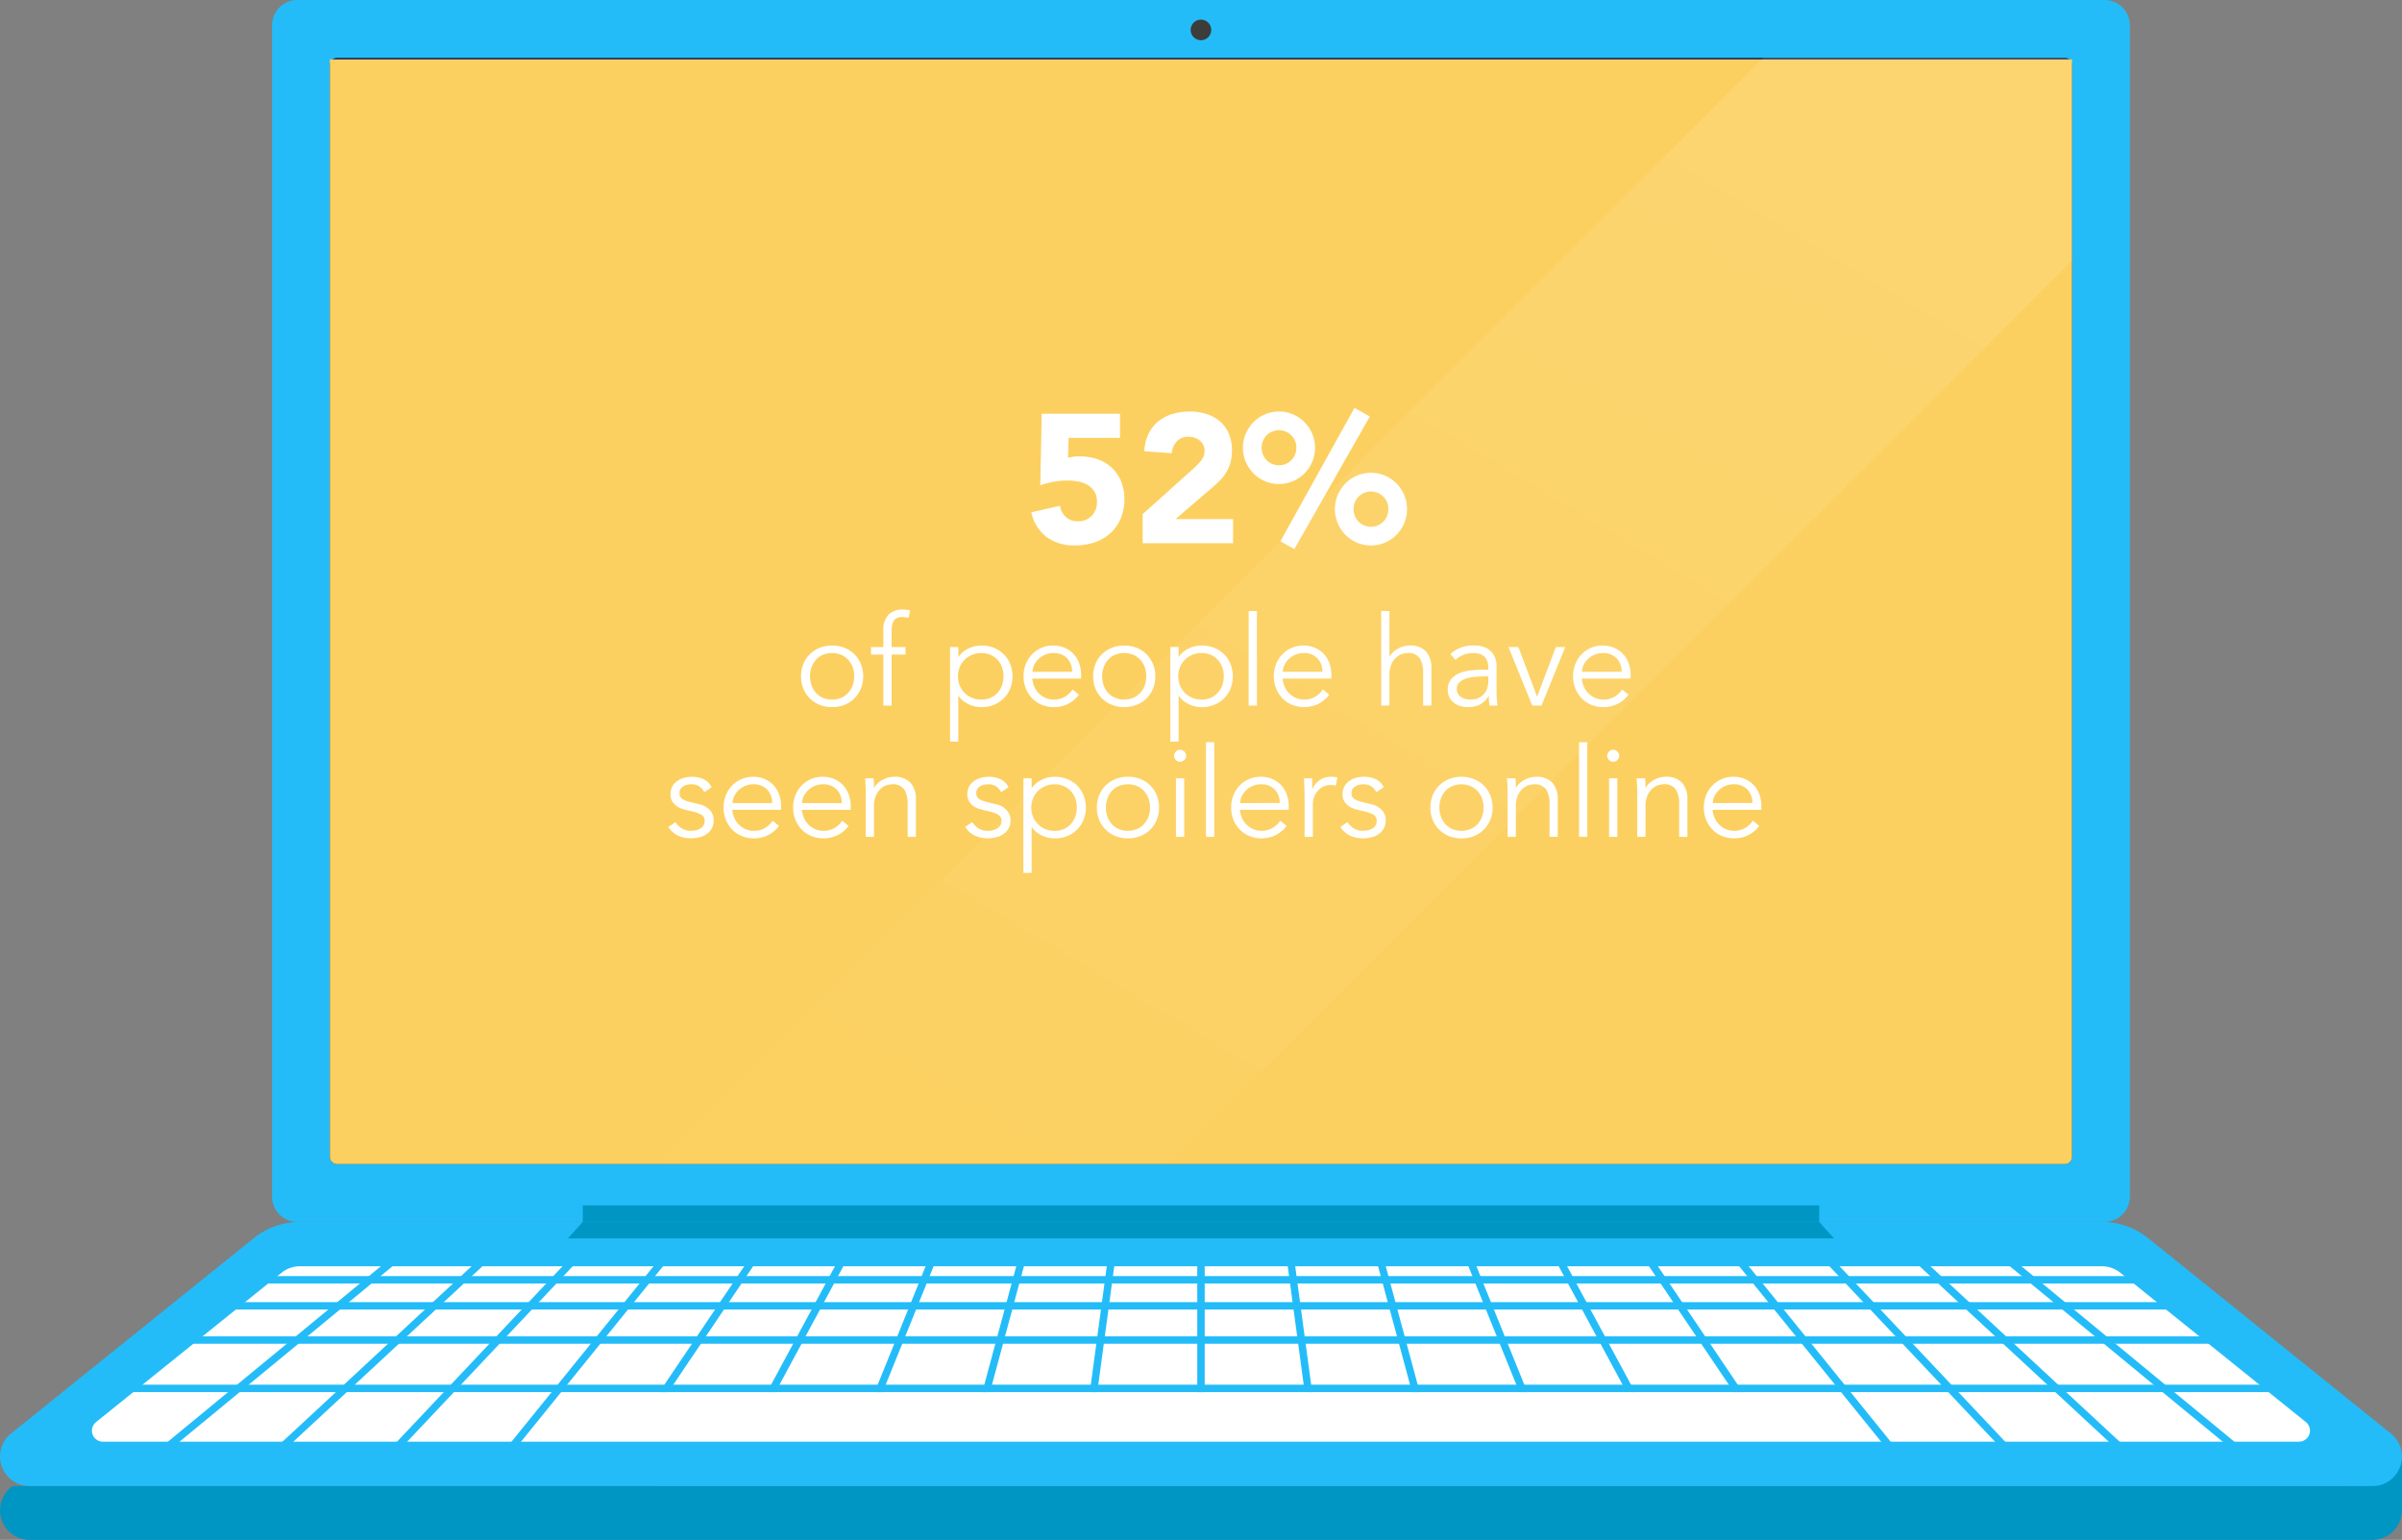
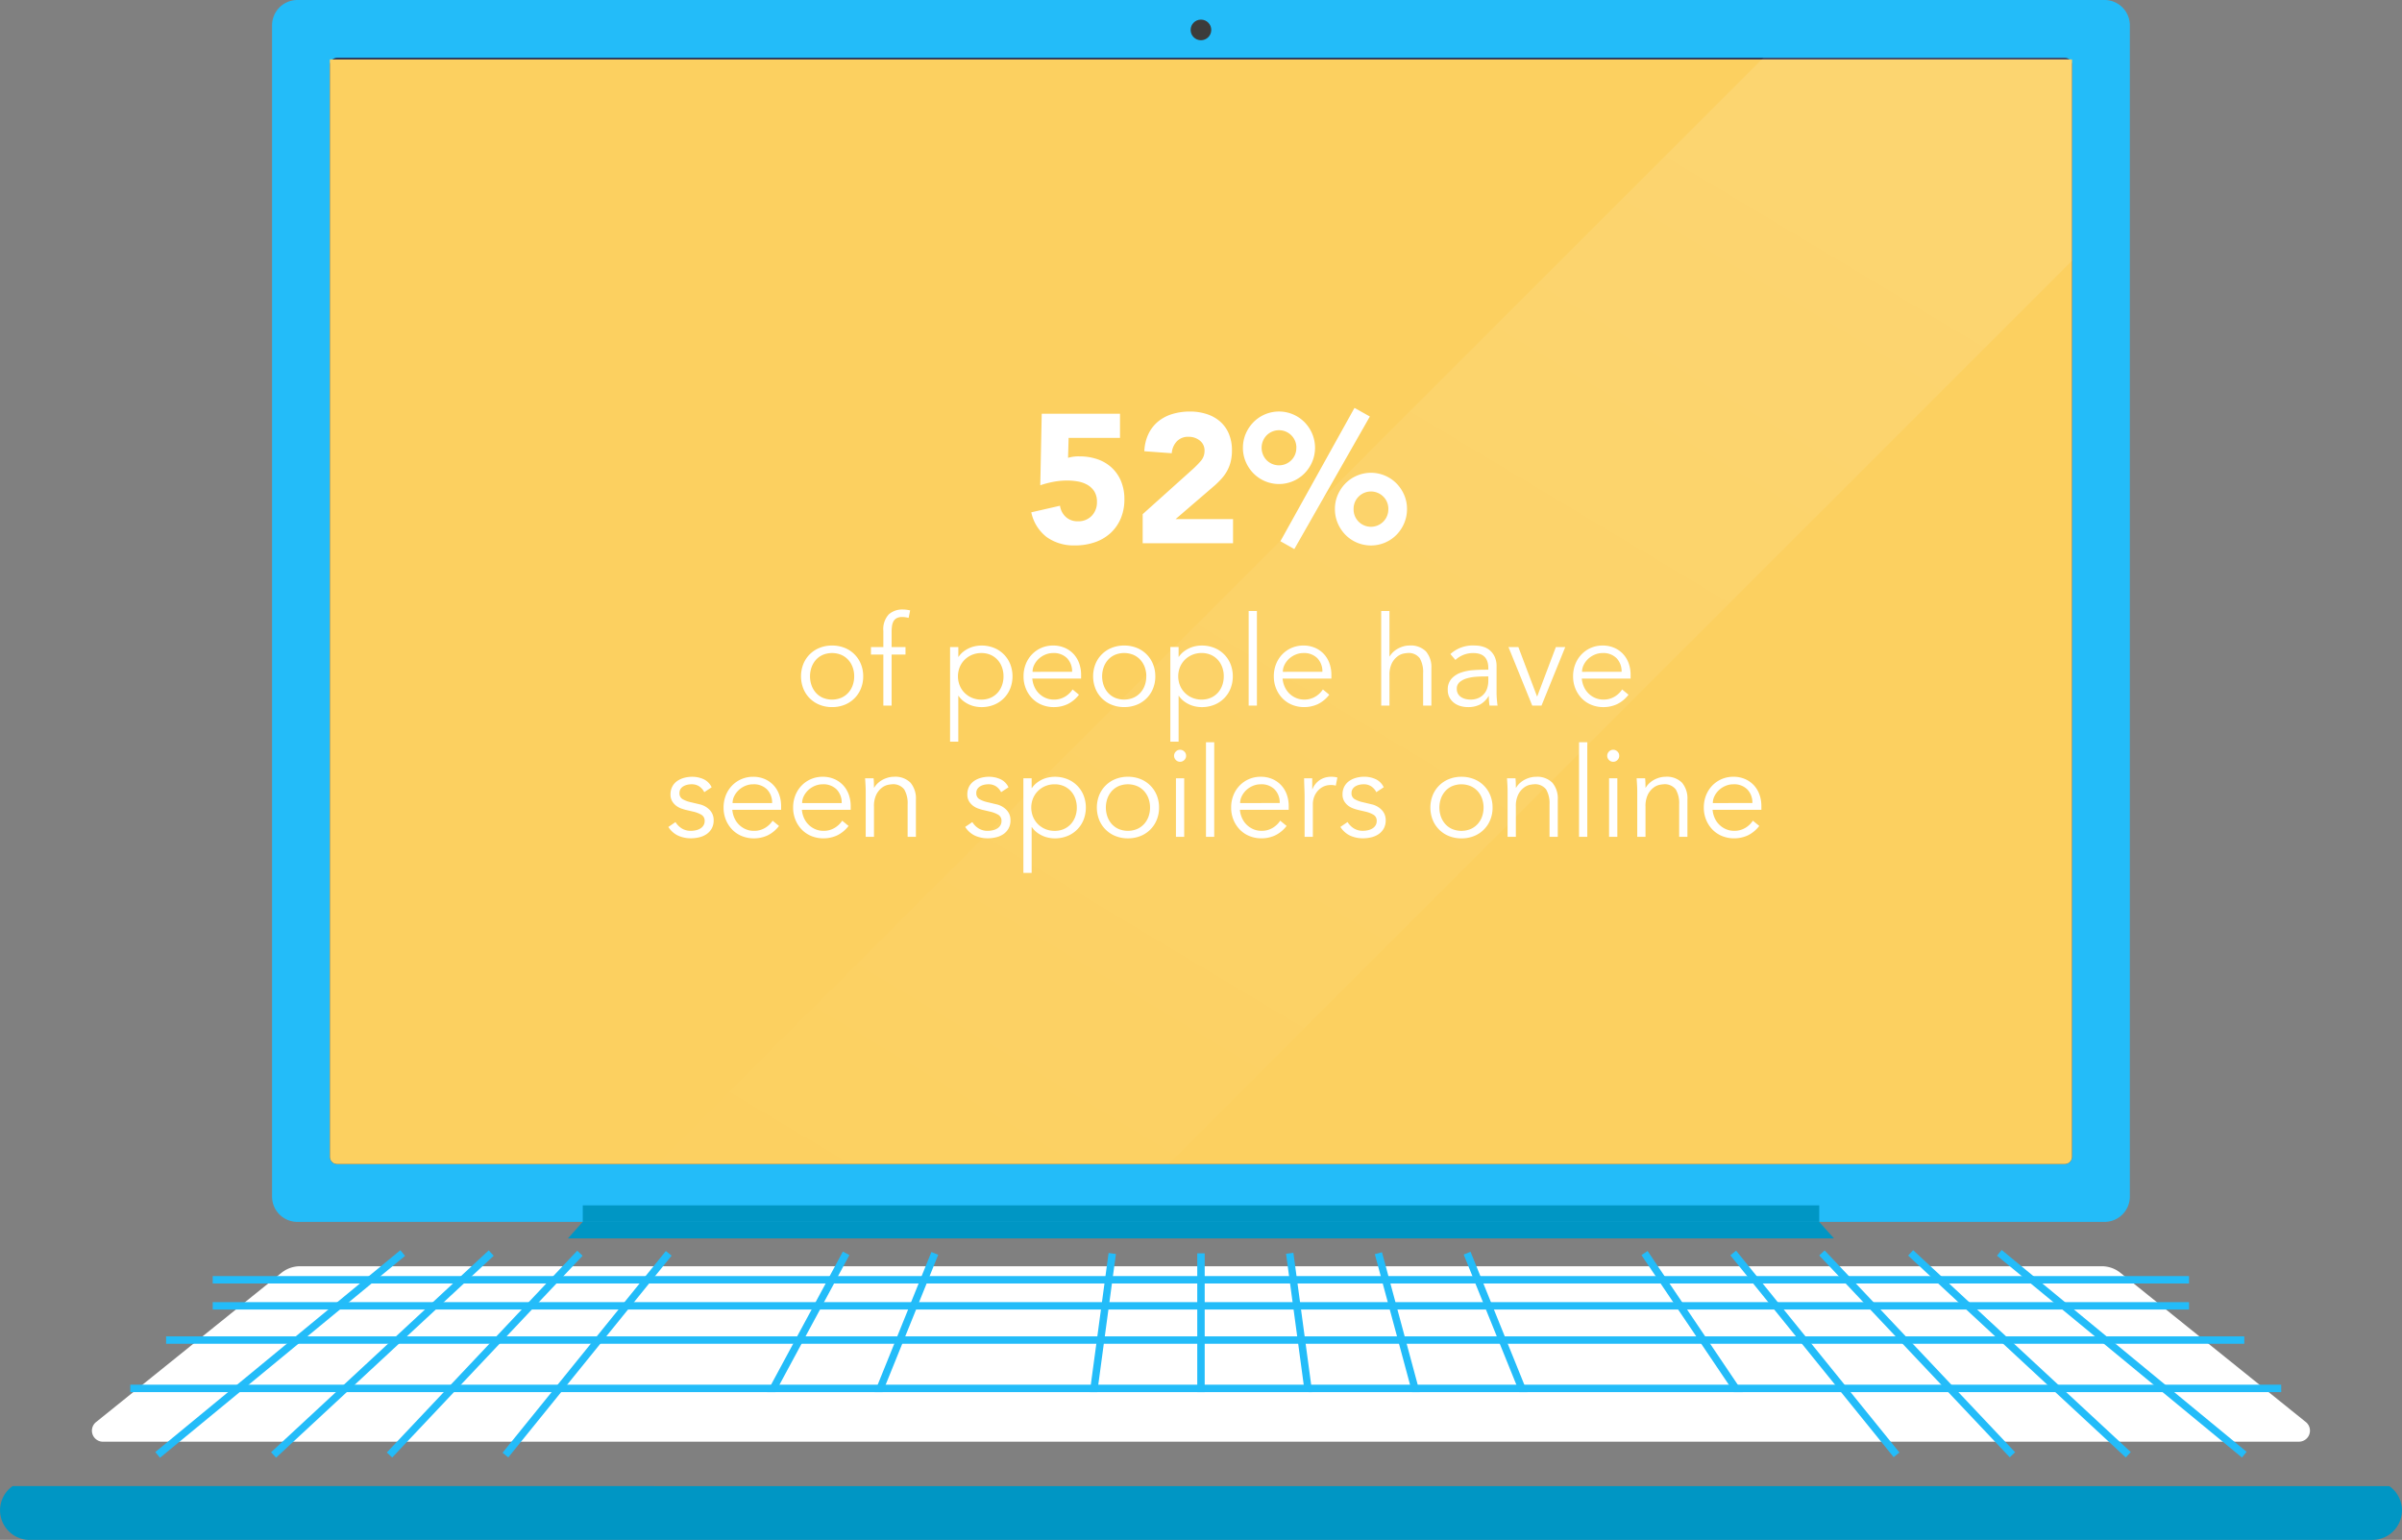
<svg xmlns="http://www.w3.org/2000/svg" width="499.031" height="319.958" viewBox="0 0 499.031 319.958">
  <rect x="0" y="0" width="499.031" height="319.958" fill="#808080" stroke="none" />
  <defs>
    <linearGradient id="a" x1=".092" y1="1.117" x2=".868" y2=".118" gradientUnits="objectBoundingBox">
      <stop offset="0" stop-color="#fff" stop-opacity="0" />
      <stop offset="1" stop-color="#fff" stop-opacity=".102" />
    </linearGradient>
  </defs>
  <g transform="translate(-177 -1465)">
-     <path data-name="Path 1788" d="M664.657 1767.396h11.374v11.2h-11.374z" fill="#0096c4" />
    <path data-name="Path 1764" d="M238.785 1465h375.442a5.264 5.264 0 0 1 5.264 5.264v243.355a5.264 5.264 0 0 1-5.264 5.264H238.785a5.264 5.264 0 0 1-5.264-5.264v-243.355a5.264 5.264 0 0 1 5.264-5.264z" fill="#23bcf9" />
-     <path data-name="Path 995" d="M623.31 1722.283a15.387 15.387 0 0 0-9.648-3.4h-374.32a15.37 15.37 0 0 0-9.635 3.4l-50.088 40.316a6.153 6.153 0 0 0 3.546 11.182h486.71a6.144 6.144 0 0 0 3.54-11.166z" fill="#23bcf9" />
    <path data-name="Path 996" d="M673.415 1773.792a6.144 6.144 0 0 1-3.54 11.166h-486.71a6.153 6.153 0 0 1-3.546-11.182z" fill="#0096c4" />
    <path data-name="Path 1765" d="M247.044 1477.008h358.924a1.515 1.515 0 0 1 1.515 1.515v226.836a1.515 1.515 0 0 1-1.515 1.515H247.044a1.515 1.515 0 0 1-1.515-1.515v-226.836a1.515 1.515 0 0 1 1.515-1.515z" fill="#212b53" />
    <path data-name="Path 1766" d="M245.529 1477.344h361.954v228.015a1.515 1.515 0 0 1-1.515 1.515H247.044a1.515 1.515 0 0 1-1.515-1.515z" fill="#fcd060" />
    <circle data-name="Ellipse 109" cx="2.144" cy="2.144" r="2.144" transform="translate(424.362 1469.074)" fill="#3c3c3b" />
    <path data-name="Path 1785" d="M298.073 1715.451h256.884v3.431H298.073z" fill="#0096c4" />
    <path data-name="Path 997" d="M554.948 1718.882H298.063l-3.073 3.431h263.031z" fill="#0096c4" />
    <g data-name="Group 214">
      <path data-name="Path 998" d="M198.392 1764.556a2.292 2.292 0 0 1-1.438-4.078l38.531-31.022a6.164 6.164 0 0 1 3.854-1.358h374.32a6.18 6.18 0 0 1 3.865 1.362l38.533 31.013a2.292 2.292 0 0 1-1.437 4.077z" fill="#fff" />
    </g>
    <g data-name="Group 215" fill="#23bcf9">
      <path data-name="Path 999" d="M221.191 1731.68h410.594v-1.537H221.191" />
      <path data-name="Path 1000" d="M221.191 1737.091h410.594v-1.535H221.191" />
      <path data-name="Path 1001" d="M211.506 1744.203h431.76v-1.537h-431.76" />
      <path data-name="Path 1002" d="M204.072 1754.245h446.867v-1.537H204.072" />
    </g>
    <g data-name="Group 216" fill="#23bcf9">
-       <path data-name="Path 1003" d="M382.675 1754.245l7.715-28.609-1.484-.4-7.821 29.009z" />
      <path data-name="Path 1004" d="M404.969 1754.245l3.869-28.695-1.523-.205-3.9 28.9z" />
      <path data-name="Path 1005" d="M360.385 1754.245l11.541-28.532-1.425-.576-11.774 29.108z" />
      <path data-name="Path 1006" d="M338.114 1754.245l15.352-28.466-1.353-.729-15.746 29.2z" />
-       <path data-name="Path 1007" d="M315.844 1754.245l19.154-28.413-1.274-.859-19.733 29.272z" />
      <path data-name="Path 1008" d="M427.285 1754.245v-28.836h-1.537v.05h-.01v28.787z" />
-       <path data-name="Path 1009" d="M516.679 1754.245L500.907 1725l-1.353.729 15.379 28.515z" />
      <path data-name="Path 1010" d="M494.308 1754.245l-11.793-29.157-1.425.576 11.56 28.581z" />
      <path data-name="Rectangle 106" d="M209.266 1766.705l50.91-41.941.977 1.187-50.91 41.94z" />
      <path data-name="Path 1011" d="M449.609 1754.245l-3.9-28.95-1.523.205 3.875 28.744z" />
      <path data-name="Path 1012" d="M471.951 1754.245l-7.836-29.059-1.484.4 7.728 28.659z" />
      <path data-name="Path 1013" d="M539.063 1754.245l-19.766-29.32-1.274.859 19.187 28.461z" />
      <path data-name="Path 1014" d="M536.491 1725.826l22.99 28.419 8.34 10.31 2.6 3.21 1.195-.967-33.931-41.942z" />
      <path data-name="Rectangle 107" d="M554.958 1725.86l1.118-1.055 39.581 41.94-1.118 1.055z" />
      <path data-name="Rectangle 108" d="M573.424 1725.885l1.045-1.127 45.215 41.946-1.045 1.127z" />
      <path data-name="Rectangle 109" d="M591.887 1725.903l.978-1.186 50.888 41.94-.978 1.186z" />
      <path data-name="Rectangle 110" d="M233.316 1766.746l45.215-41.946 1.045 1.127-45.215 41.946z" />
      <path data-name="Rectangle 111" d="M281.408 1766.848l33.93-41.914 1.195.966-33.93 41.915z" />
      <path data-name="Rectangle 112" d="M257.363 1766.792l39.56-41.924 1.117 1.054-39.56 41.924z" />
    </g>
    <path data-name="Path 1771" d="M409.688 1555.985H399.01l-.114 4.142a7.534 7.534 0 0 1 2.394-.3 11.16 11.16 0 0 1 3.762.608 8.314 8.314 0 0 1 2.945 1.767 7.99 7.99 0 0 1 1.919 2.812 9.607 9.607 0 0 1 .684 3.7 10.078 10.078 0 0 1-.779 4.066 8.691 8.691 0 0 1-2.147 3.021 9.283 9.283 0 0 1-3.249 1.881 12.5 12.5 0 0 1-4.085.646 9.7 9.7 0 0 1-5.852-1.71 8.753 8.753 0 0 1-3.23-5.168l5.966-1.368a3.851 3.851 0 0 0 1.216 2.337 3.546 3.546 0 0 0 2.47.893 3.821 3.821 0 0 0 2.907-1.139 4.025 4.025 0 0 0 1.083-2.888 3.965 3.965 0 0 0-.551-2.185 4.152 4.152 0 0 0-1.444-1.368 6.024 6.024 0 0 0-1.995-.7 12.949 12.949 0 0 0-2.2-.19 15.4 15.4 0 0 0-2.831.266 19.535 19.535 0 0 0-2.755.722l.3-14.858h16.264zm4.712 15.846l10.45-9.386a19.648 19.648 0 0 0 1.6-1.634 3.131 3.131 0 0 0 .8-2.128 2.583 2.583 0 0 0-.988-2.147 3.634 3.634 0 0 0-2.318-.779 3.184 3.184 0 0 0-2.489.988 3.984 3.984 0 0 0-1.013 2.428l-5.7-.418a9.273 9.273 0 0 1 .874-3.629 7.626 7.626 0 0 1 2.014-2.565 8.48 8.48 0 0 1 2.945-1.539 12.578 12.578 0 0 1 3.667-.513 11.113 11.113 0 0 1 3.42.513 7.966 7.966 0 0 1 2.774 1.52 6.911 6.911 0 0 1 1.843 2.531 8.752 8.752 0 0 1 .665 3.534 9.483 9.483 0 0 1-.266 2.337 7.913 7.913 0 0 1-.741 1.9 8.676 8.676 0 0 1-1.121 1.577 18.4 18.4 0 0 1-1.406 1.406l-8.17 7.03h11.932v5.016H414.4zm39.938-1.064a7.319 7.319 0 0 1 .589-2.926 7.767 7.767 0 0 1 1.6-2.394 7.455 7.455 0 0 1 10.6 0 7.767 7.767 0 0 1 1.6 2.394 7.319 7.319 0 0 1 .589 2.926 7.456 7.456 0 0 1-.589 2.945 7.707 7.707 0 0 1-1.6 2.413 7.455 7.455 0 0 1-10.6 0 7.707 7.707 0 0 1-1.6-2.413 7.456 7.456 0 0 1-.589-2.945zm11.1 0a3.551 3.551 0 0 0-1.045-2.584 3.624 3.624 0 0 0-5.13 0 3.551 3.551 0 0 0-1.045 2.584 3.6 3.6 0 0 0 1.039 2.622 3.624 3.624 0 0 0 5.13 0 3.6 3.6 0 0 0 1.047-2.622zm-30.21-12.73a7.32 7.32 0 0 1 .589-2.926 7.767 7.767 0 0 1 1.6-2.394 7.455 7.455 0 0 1 10.6 0 7.767 7.767 0 0 1 1.6 2.394 7.562 7.562 0 0 1 0 5.852 7.767 7.767 0 0 1-1.6 2.394 7.455 7.455 0 0 1-10.6 0 7.767 7.767 0 0 1-1.6-2.394 7.32 7.32 0 0 1-.593-2.926zm11.1 0a3.551 3.551 0 0 0-1.045-2.584 3.624 3.624 0 0 0-5.13 0 3.717 3.717 0 0 0 0 5.168 3.624 3.624 0 0 0 5.13 0 3.551 3.551 0 0 0 1.037-2.584zm12.076-8.284l3.192 1.786-15.694 27.55-2.888-1.634z" fill="#fff" />
    <path data-name="Path 1772" d="M354.465 1605.525a5.458 5.458 0 0 0-.325-1.9 4.563 4.563 0 0 0-.923-1.534 4.335 4.335 0 0 0-1.443-1.027 5.032 5.032 0 0 0-3.822 0 4.2 4.2 0 0 0-1.43 1.027 4.679 4.679 0 0 0-.91 1.534 5.7 5.7 0 0 0 0 3.8 4.679 4.679 0 0 0 .91 1.534 4.2 4.2 0 0 0 1.43 1.027 5.032 5.032 0 0 0 3.822 0 4.335 4.335 0 0 0 1.443-1.027 4.563 4.563 0 0 0 .923-1.534 5.458 5.458 0 0 0 .325-1.9zm1.872 0a6.637 6.637 0 0 1-.481 2.548 6.031 6.031 0 0 1-3.38 3.367 6.876 6.876 0 0 1-2.613.481 6.8 6.8 0 0 1-2.587-.481 6.031 6.031 0 0 1-3.38-3.367 6.989 6.989 0 0 1 0-5.1 6.031 6.031 0 0 1 3.38-3.364 6.8 6.8 0 0 1 2.587-.481 6.876 6.876 0 0 1 2.613.481 6.031 6.031 0 0 1 3.38 3.367 6.637 6.637 0 0 1 .481 2.549zm8.788-4.524h-2.886v10.608h-1.716v-10.608h-2.574v-1.56h2.574v-3.332a4.507 4.507 0 0 1 1.118-3.445 4.21 4.21 0 0 1 2.964-1.023 5.419 5.419 0 0 1 .741.052q.377.052.741.13l-.312 1.56q-.312-.078-.65-.13a4.439 4.439 0 0 0-.676-.052 2.44 2.44 0 0 0-1.144.234 1.609 1.609 0 0 0-.676.663 2.889 2.889 0 0 0-.312 1 9.056 9.056 0 0 0-.078 1.222v3.12h2.886zm20.36 4.524a5.458 5.458 0 0 0-.325-1.9 4.563 4.563 0 0 0-.923-1.534 4.335 4.335 0 0 0-1.443-1.027 4.643 4.643 0 0 0-1.909-.375 4.921 4.921 0 0 0-1.95.377 4.816 4.816 0 0 0-1.534 1.027 4.644 4.644 0 0 0-1.016 1.534 5.13 5.13 0 0 0 0 3.8 4.644 4.644 0 0 0 1.014 1.534 4.816 4.816 0 0 0 1.534 1.027 4.921 4.921 0 0 0 1.95.377 4.643 4.643 0 0 0 1.911-.377 4.335 4.335 0 0 0 1.443-1.027 4.563 4.563 0 0 0 .923-1.534 5.458 5.458 0 0 0 .325-1.902zm-11.1-6.084h1.716v2.028h.052a4.465 4.465 0 0 1 .988-1.066 6.134 6.134 0 0 1 1.2-.728 5.721 5.721 0 0 1 1.287-.416 6.56 6.56 0 0 1 1.261-.13 6.876 6.876 0 0 1 2.605.48 6.031 6.031 0 0 1 3.38 3.367 6.989 6.989 0 0 1 0 5.1 6.031 6.031 0 0 1-3.38 3.367 6.876 6.876 0 0 1-2.613.481 6.56 6.56 0 0 1-1.261-.13 5.721 5.721 0 0 1-1.287-.416 6.134 6.134 0 0 1-1.2-.728 4.465 4.465 0 0 1-.988-1.066h-.052v9.516h-1.708zm25.35 5.148a3.9 3.9 0 0 0-1.04-2.821 3.855 3.855 0 0 0-2.912-1.079 4.152 4.152 0 0 0-1.612.325 4.537 4.537 0 0 0-1.365.871 4.368 4.368 0 0 0-.936 1.248 3.217 3.217 0 0 0-.351 1.456zm-8.268 1.4a5.221 5.221 0 0 0 .438 1.72 4.486 4.486 0 0 0 2.34 2.314 4.2 4.2 0 0 0 1.69.338 4.337 4.337 0 0 0 2.379-.637 4.76 4.76 0 0 0 1.521-1.469l1.326 1.092a6.6 6.6 0 0 1-2.4 1.976 6.725 6.725 0 0 1-2.821.6 6.471 6.471 0 0 1-2.509-.481 5.877 5.877 0 0 1-1.989-1.339 6.344 6.344 0 0 1-1.313-2.028 6.637 6.637 0 0 1-.481-2.548 6.8 6.8 0 0 1 .468-2.548 6.169 6.169 0 0 1 1.3-2.028 5.978 5.978 0 0 1 1.945-1.342 6.053 6.053 0 0 1 2.418-.481 5.93 5.93 0 0 1 2.47.494 5.481 5.481 0 0 1 1.836 1.314 5.62 5.62 0 0 1 1.131 1.924 7.018 7.018 0 0 1 .39 2.353v.78zm23.686-.468a5.458 5.458 0 0 0-.325-1.9 4.563 4.563 0 0 0-.923-1.534 4.335 4.335 0 0 0-1.443-1.027 5.032 5.032 0 0 0-3.822 0 4.2 4.2 0 0 0-1.43 1.027 4.678 4.678 0 0 0-.91 1.534 5.7 5.7 0 0 0 0 3.8 4.678 4.678 0 0 0 .91 1.534 4.2 4.2 0 0 0 1.43 1.027 5.032 5.032 0 0 0 3.822 0 4.335 4.335 0 0 0 1.443-1.027 4.563 4.563 0 0 0 .923-1.534 5.458 5.458 0 0 0 .321-1.896zm1.872 0a6.637 6.637 0 0 1-.481 2.548 6.031 6.031 0 0 1-3.38 3.367 6.876 6.876 0 0 1-2.613.481 6.8 6.8 0 0 1-2.587-.481 6.031 6.031 0 0 1-3.38-3.367 6.989 6.989 0 0 1 0-5.1 6.031 6.031 0 0 1 3.376-3.36 6.8 6.8 0 0 1 2.587-.481 6.876 6.876 0 0 1 2.613.481 6.031 6.031 0 0 1 3.38 3.367 6.637 6.637 0 0 1 .481 2.549zm14.222 0a5.458 5.458 0 0 0-.325-1.9 4.563 4.563 0 0 0-.923-1.534 4.335 4.335 0 0 0-1.443-1.027 4.643 4.643 0 0 0-1.911-.377 4.921 4.921 0 0 0-1.95.377 4.816 4.816 0 0 0-1.534 1.027 4.644 4.644 0 0 0-1.014 1.534 5.13 5.13 0 0 0 0 3.8 4.644 4.644 0 0 0 1.014 1.534 4.817 4.817 0 0 0 1.534 1.027 4.921 4.921 0 0 0 1.95.377 4.643 4.643 0 0 0 1.911-.377 4.335 4.335 0 0 0 1.443-1.027 4.563 4.563 0 0 0 .923-1.534 5.458 5.458 0 0 0 .321-1.896zm-11.1-6.084h1.716v2.032h.052a4.465 4.465 0 0 1 .988-1.066 6.134 6.134 0 0 1 1.2-.728 5.721 5.721 0 0 1 1.287-.416 6.56 6.56 0 0 1 1.261-.13 6.876 6.876 0 0 1 2.613.481 6.031 6.031 0 0 1 3.38 3.367 6.989 6.989 0 0 1 0 5.1 6.031 6.031 0 0 1-3.38 3.367 6.876 6.876 0 0 1-2.613.481 6.56 6.56 0 0 1-1.261-.13 5.721 5.721 0 0 1-1.287-.416 6.134 6.134 0 0 1-1.2-.728 4.465 4.465 0 0 1-.988-1.066h-.052v9.516h-1.716zm17.986 12.172h-1.716v-19.656h1.716zm13.6-7.02a3.9 3.9 0 0 0-1.04-2.821 3.855 3.855 0 0 0-2.912-1.079 4.152 4.152 0 0 0-1.612.325 4.537 4.537 0 0 0-1.365.871 4.369 4.369 0 0 0-.936 1.248 3.217 3.217 0 0 0-.351 1.456zm-8.268 1.4a5.221 5.221 0 0 0 .442 1.716 4.486 4.486 0 0 0 2.34 2.314 4.2 4.2 0 0 0 1.69.338 4.337 4.337 0 0 0 2.379-.637 4.76 4.76 0 0 0 1.521-1.469l1.326 1.092a6.6 6.6 0 0 1-2.405 1.976 6.725 6.725 0 0 1-2.821.6 6.471 6.471 0 0 1-2.509-.481 5.877 5.877 0 0 1-1.989-1.339 6.344 6.344 0 0 1-1.313-2.028 6.637 6.637 0 0 1-.481-2.548 6.8 6.8 0 0 1 .468-2.548 6.169 6.169 0 0 1 1.3-2.028 5.978 5.978 0 0 1 1.948-1.338 6.053 6.053 0 0 1 2.418-.481 5.93 5.93 0 0 1 2.47.494 5.481 5.481 0 0 1 1.833 1.313 5.619 5.619 0 0 1 1.131 1.924 7.018 7.018 0 0 1 .39 2.353v.78zm20.488-14.04h1.716v9.438h.052a4 4 0 0 1 .728-.91 4.794 4.794 0 0 1 .988-.715 5.393 5.393 0 0 1 1.157-.468 4.52 4.52 0 0 1 1.209-.169 4.441 4.441 0 0 1 3.458 1.235 5.071 5.071 0 0 1 1.118 3.523v7.726h-1.716v-6.734a5.707 5.707 0 0 0-.7-3.107 2.869 2.869 0 0 0-2.6-1.079 6.583 6.583 0 0 0-.728.1 3.167 3.167 0 0 0-1.261.572 4.132 4.132 0 0 0-1.183 1.4 5.4 5.4 0 0 0-.52 2.6v6.248h-1.716zm21.372 13.6q-.65 0-1.625.065a9.385 9.385 0 0 0-1.872.312 4.121 4.121 0 0 0-1.534.767 1.746 1.746 0 0 0-.637 1.43 2.025 2.025 0 0 0 .247 1.027 2.056 2.056 0 0 0 .663.7 2.825 2.825 0 0 0 .923.39 4.553 4.553 0 0 0 1.027.117 3.911 3.911 0 0 0 1.625-.312 3.307 3.307 0 0 0 1.846-2.093 5.123 5.123 0 0 0 .221-1.521v-.884zm.884-1.4v-.312q0-3.146-3.12-3.146a5.375 5.375 0 0 0-3.718 1.43l-1.04-1.222a6.866 6.866 0 0 1 5.148-1.768 5.594 5.594 0 0 1 1.7.26 3.851 3.851 0 0 1 1.417.793 3.932 3.932 0 0 1 .962 1.339 4.648 4.648 0 0 1 .364 1.924v5.432q0 .7.065 1.469t.144 1.261h-1.664q-.078-.442-.117-.962t-.039-1.014h-.052a4.652 4.652 0 0 1-1.781 1.755 5.4 5.4 0 0 1-2.509.533 5.518 5.518 0 0 1-1.56-.221 3.981 3.981 0 0 1-1.339-.676 3.436 3.436 0 0 1-.936-1.118 3.259 3.259 0 0 1-.351-1.547 3.334 3.334 0 0 1 .767-2.327 4.691 4.691 0 0 1 1.924-1.261 9.48 9.48 0 0 1 2.47-.52q1.313-.1 2.4-.1zm11.048 7.46h-1.924l-4.94-12.168h2.054l3.874 10.244h.052l3.874-10.244h1.95zm16.64-7.02a3.9 3.9 0 0 0-1.04-2.821 3.855 3.855 0 0 0-2.912-1.079 4.152 4.152 0 0 0-1.612.325 4.537 4.537 0 0 0-1.365.871 4.369 4.369 0 0 0-.936 1.248 3.217 3.217 0 0 0-.351 1.456zm-8.268 1.4a5.221 5.221 0 0 0 .442 1.716 4.486 4.486 0 0 0 2.34 2.314 4.2 4.2 0 0 0 1.69.338 4.337 4.337 0 0 0 2.384-.633 4.76 4.76 0 0 0 1.521-1.469l1.326 1.092a6.6 6.6 0 0 1-2.4 1.976 6.725 6.725 0 0 1-2.821.6 6.471 6.471 0 0 1-2.509-.481 5.877 5.877 0 0 1-1.989-1.339 6.343 6.343 0 0 1-1.313-2.028 6.637 6.637 0 0 1-.481-2.548 6.8 6.8 0 0 1 .468-2.548 6.169 6.169 0 0 1 1.3-2.028 5.978 5.978 0 0 1 1.94-1.342 6.053 6.053 0 0 1 2.418-.481 5.93 5.93 0 0 1 2.47.494 5.481 5.481 0 0 1 1.833 1.313 5.619 5.619 0 0 1 1.131 1.924 7.019 7.019 0 0 1 .39 2.353v.78zm-182.312 23.608a3.182 3.182 0 0 0-1.04-1.2 2.754 2.754 0 0 0-1.586-.442 4.017 4.017 0 0 0-.9.1 2.744 2.744 0 0 0-.819.325 1.808 1.808 0 0 0-.585.559 1.488 1.488 0 0 0-.221.832 1.38 1.38 0 0 0 .6 1.248 5.892 5.892 0 0 0 1.794.676l1.742.416a4.142 4.142 0 0 1 2.119 1.157 2.994 2.994 0 0 1 .845 2.171 3.414 3.414 0 0 1-.4 1.7 3.456 3.456 0 0 1-1.066 1.17 4.558 4.558 0 0 1-1.521.663 7.368 7.368 0 0 1-1.742.208 6.4 6.4 0 0 1-2.613-.533 4.822 4.822 0 0 1-2.069-1.822l1.482-1.016a4.085 4.085 0 0 0 1.313 1.326 3.493 3.493 0 0 0 1.885.494 4.725 4.725 0 0 0 1.04-.117 3.021 3.021 0 0 0 .923-.364 1.986 1.986 0 0 0 .65-.637 1.664 1.664 0 0 0 .247-.91 1.411 1.411 0 0 0-.676-1.313 5.926 5.926 0 0 0-1.634-.635l-1.664-.39q-.312-.078-.845-.26a4 4 0 0 1-1.04-.546 3.286 3.286 0 0 1-.871-.949 2.682 2.682 0 0 1-.364-1.443 3.411 3.411 0 0 1 .377-1.638 3.229 3.229 0 0 1 1.007-1.144 4.679 4.679 0 0 1 1.443-.663 6.264 6.264 0 0 1 1.667-.221 5.673 5.673 0 0 1 2.366.494 3.48 3.48 0 0 1 1.69 1.69zm14.092 2.262a3.9 3.9 0 0 0-1.04-2.821 3.855 3.855 0 0 0-2.912-1.079 4.152 4.152 0 0 0-1.612.325 4.537 4.537 0 0 0-1.36.871 4.368 4.368 0 0 0-.936 1.248 3.217 3.217 0 0 0-.351 1.456zm-8.268 1.4a5.221 5.221 0 0 0 .444 1.72 4.486 4.486 0 0 0 2.34 2.314 4.2 4.2 0 0 0 1.69.338 4.337 4.337 0 0 0 2.379-.637 4.76 4.76 0 0 0 1.521-1.469l1.326 1.092a6.6 6.6 0 0 1-2.4 1.976 6.725 6.725 0 0 1-2.821.6 6.471 6.471 0 0 1-2.509-.481 5.877 5.877 0 0 1-1.989-1.339 6.344 6.344 0 0 1-1.313-2.028 6.637 6.637 0 0 1-.481-2.548 6.8 6.8 0 0 1 .468-2.548 6.169 6.169 0 0 1 1.3-2.028 5.978 5.978 0 0 1 1.95-1.339 6.053 6.053 0 0 1 2.418-.481 5.929 5.929 0 0 1 2.47.494 5.481 5.481 0 0 1 1.826 1.314 5.62 5.62 0 0 1 1.131 1.924 7.018 7.018 0 0 1 .39 2.353v.78zm22.724-1.4a3.9 3.9 0 0 0-1.04-2.821 3.855 3.855 0 0 0-2.912-1.079 4.152 4.152 0 0 0-1.612.325 4.537 4.537 0 0 0-1.365.871 4.368 4.368 0 0 0-.936 1.248 3.217 3.217 0 0 0-.351 1.456zm-8.268 1.4a5.221 5.221 0 0 0 .442 1.716 4.486 4.486 0 0 0 2.34 2.314 4.2 4.2 0 0 0 1.69.338 4.337 4.337 0 0 0 2.379-.637 4.76 4.76 0 0 0 1.521-1.469l1.326 1.092a6.6 6.6 0 0 1-2.405 1.976 6.725 6.725 0 0 1-2.821.6 6.471 6.471 0 0 1-2.509-.481 5.877 5.877 0 0 1-1.989-1.339 6.344 6.344 0 0 1-1.313-2.028 6.637 6.637 0 0 1-.481-2.548 6.8 6.8 0 0 1 .468-2.548 6.169 6.169 0 0 1 1.3-2.028 5.978 5.978 0 0 1 1.95-1.339 6.053 6.053 0 0 1 2.418-.481 5.929 5.929 0 0 1 2.47.494 5.481 5.481 0 0 1 1.833 1.318 5.62 5.62 0 0 1 1.131 1.924 7.018 7.018 0 0 1 .39 2.353v.78zm14.898-6.55q.052.494.065.975t.013.975h.052a4 4 0 0 1 .728-.91 4.794 4.794 0 0 1 .988-.715 5.394 5.394 0 0 1 1.157-.468 4.52 4.52 0 0 1 1.209-.169 4.44 4.44 0 0 1 3.458 1.235 5.071 5.071 0 0 1 1.12 3.525v7.722h-1.718v-6.734a5.707 5.707 0 0 0-.7-3.107 2.869 2.869 0 0 0-2.6-1.079 6.583 6.583 0 0 0-.728.1 3.167 3.167 0 0 0-1.261.572 4.132 4.132 0 0 0-1.183 1.4 5.4 5.4 0 0 0-.52 2.6v6.24h-1.718v-9.482q0-.494-.039-1.248t-.091-1.43zm26.49 2.888a3.182 3.182 0 0 0-1.04-1.2 2.754 2.754 0 0 0-1.586-.442 4.017 4.017 0 0 0-.9.1 2.744 2.744 0 0 0-.819.325 1.808 1.808 0 0 0-.585.559 1.488 1.488 0 0 0-.221.832 1.38 1.38 0 0 0 .6 1.248 5.892 5.892 0 0 0 1.794.676l1.742.416a4.142 4.142 0 0 1 2.119 1.157 2.994 2.994 0 0 1 .845 2.171 3.414 3.414 0 0 1-.4 1.7 3.456 3.456 0 0 1-1.066 1.17 4.558 4.558 0 0 1-1.521.663 7.368 7.368 0 0 1-1.742.208 6.4 6.4 0 0 1-2.613-.533 4.822 4.822 0 0 1-2.067-1.833l1.484-1.005a4.085 4.085 0 0 0 1.313 1.326 3.493 3.493 0 0 0 1.885.494 4.725 4.725 0 0 0 1.04-.117 3.021 3.021 0 0 0 .923-.364 1.986 1.986 0 0 0 .65-.637 1.664 1.664 0 0 0 .247-.91 1.411 1.411 0 0 0-.676-1.313 5.926 5.926 0 0 0-1.638-.637l-1.664-.39q-.312-.078-.845-.26a4 4 0 0 1-1.04-.546 3.286 3.286 0 0 1-.871-.949 2.682 2.682 0 0 1-.364-1.443 3.411 3.411 0 0 1 .377-1.638 3.229 3.229 0 0 1 1.014-1.144 4.679 4.679 0 0 1 1.443-.663 6.264 6.264 0 0 1 1.664-.221 5.673 5.673 0 0 1 2.366.494 3.48 3.48 0 0 1 1.69 1.69zm15.73 3.2a5.458 5.458 0 0 0-.325-1.9 4.563 4.563 0 0 0-.923-1.534 4.335 4.335 0 0 0-1.443-1.027 4.643 4.643 0 0 0-1.911-.377 4.921 4.921 0 0 0-1.95.377 4.816 4.816 0 0 0-1.534 1.027 4.644 4.644 0 0 0-1.014 1.534 5.13 5.13 0 0 0 0 3.8 4.644 4.644 0 0 0 1.014 1.534 4.816 4.816 0 0 0 1.534 1.027 4.921 4.921 0 0 0 1.95.377 4.643 4.643 0 0 0 1.911-.377 4.335 4.335 0 0 0 1.443-1.027 4.563 4.563 0 0 0 .923-1.534 5.458 5.458 0 0 0 .329-1.902zm-11.098-6.088h1.716v2.03h.052a4.465 4.465 0 0 1 .988-1.066 6.134 6.134 0 0 1 1.2-.728 5.721 5.721 0 0 1 1.287-.416 6.561 6.561 0 0 1 1.261-.13 6.876 6.876 0 0 1 2.613.481 6.031 6.031 0 0 1 3.38 3.367 6.989 6.989 0 0 1 0 5.1 6.031 6.031 0 0 1-3.38 3.367 6.876 6.876 0 0 1-2.613.481 6.561 6.561 0 0 1-1.261-.13 5.721 5.721 0 0 1-1.287-.416 6.134 6.134 0 0 1-1.2-.728 4.465 4.465 0 0 1-.988-1.066h-.052v9.516h-1.716zm26.312 6.084a5.458 5.458 0 0 0-.325-1.9 4.563 4.563 0 0 0-.923-1.534 4.335 4.335 0 0 0-1.443-1.027 5.032 5.032 0 0 0-3.822 0 4.2 4.2 0 0 0-1.43 1.027 4.678 4.678 0 0 0-.91 1.534 5.7 5.7 0 0 0 0 3.8 4.678 4.678 0 0 0 .91 1.534 4.2 4.2 0 0 0 1.43 1.027 5.032 5.032 0 0 0 3.822 0 4.335 4.335 0 0 0 1.443-1.027 4.563 4.563 0 0 0 .923-1.534 5.458 5.458 0 0 0 .325-1.898zm1.872 0a6.637 6.637 0 0 1-.481 2.548 6.031 6.031 0 0 1-3.38 3.367 6.876 6.876 0 0 1-2.613.481 6.8 6.8 0 0 1-2.587-.481 6.031 6.031 0 0 1-3.38-3.367 6.989 6.989 0 0 1 0-5.1 6.031 6.031 0 0 1 3.38-3.367 6.8 6.8 0 0 1 2.587-.481 6.876 6.876 0 0 1 2.613.481 6.031 6.031 0 0 1 3.38 3.367 6.637 6.637 0 0 1 .481 2.554zm5.616-10.764a1.153 1.153 0 0 1-.39.9 1.224 1.224 0 0 1-1.716 0 1.227 1.227 0 0 1 0-1.794 1.224 1.224 0 0 1 1.716 0 1.153 1.153 0 0 1 .39.896zm-.39 16.848h-1.716v-12.168h1.716zm6.24 0h-1.716v-19.654h1.716zm13.6-7.02a3.9 3.9 0 0 0-1.04-2.821 3.855 3.855 0 0 0-2.912-1.079 4.152 4.152 0 0 0-1.612.325 4.537 4.537 0 0 0-1.365.871 4.368 4.368 0 0 0-.936 1.248 3.217 3.217 0 0 0-.351 1.456zm-8.268 1.4a5.221 5.221 0 0 0 .442 1.716 4.486 4.486 0 0 0 2.34 2.314 4.2 4.2 0 0 0 1.69.338 4.337 4.337 0 0 0 2.379-.637 4.76 4.76 0 0 0 1.521-1.469l1.326 1.092a6.6 6.6 0 0 1-2.405 1.976 6.725 6.725 0 0 1-2.821.6 6.471 6.471 0 0 1-2.509-.481 5.877 5.877 0 0 1-1.989-1.339 6.344 6.344 0 0 1-1.313-2.028 6.637 6.637 0 0 1-.481-2.548 6.8 6.8 0 0 1 .468-2.548 6.169 6.169 0 0 1 1.3-2.028 5.978 5.978 0 0 1 1.95-1.339 6.053 6.053 0 0 1 2.418-.481 5.93 5.93 0 0 1 2.47.494 5.481 5.481 0 0 1 1.833 1.313 5.619 5.619 0 0 1 1.131 1.924 7.018 7.018 0 0 1 .39 2.353v.78zm13.44-2.748q0-.806-.039-1.638t-.065-2.162h1.69v2.262h.052a3.782 3.782 0 0 1 .52-.949 4.073 4.073 0 0 1 .819-.819 4.021 4.021 0 0 1 1.118-.585 4.388 4.388 0 0 1 1.443-.221 4.658 4.658 0 0 1 1.274.156l-.338 1.69a2.887 2.887 0 0 0-.988-.13 3.527 3.527 0 0 0-1.69.377 3.747 3.747 0 0 0-1.17.962 4 4 0 0 0-.689 1.261 4.179 4.179 0 0 0-.221 1.3v6.866h-1.716zm14.9-.91a3.182 3.182 0 0 0-1.04-1.2 2.754 2.754 0 0 0-1.586-.442 4.017 4.017 0 0 0-.9.1 2.744 2.744 0 0 0-.819.325 1.808 1.808 0 0 0-.585.559 1.488 1.488 0 0 0-.221.832 1.38 1.38 0 0 0 .6 1.248 5.892 5.892 0 0 0 1.794.676l1.742.416a4.142 4.142 0 0 1 2.119 1.157 2.994 2.994 0 0 1 .845 2.171 3.414 3.414 0 0 1-.4 1.7 3.456 3.456 0 0 1-1.066 1.17 4.558 4.558 0 0 1-1.521.663 7.368 7.368 0 0 1-1.742.208 6.4 6.4 0 0 1-2.613-.533 4.822 4.822 0 0 1-2.067-1.833l1.482-1.014a4.085 4.085 0 0 0 1.313 1.326 3.493 3.493 0 0 0 1.885.494 4.725 4.725 0 0 0 1.04-.117 3.021 3.021 0 0 0 .923-.364 1.986 1.986 0 0 0 .65-.637 1.664 1.664 0 0 0 .247-.91 1.411 1.411 0 0 0-.676-1.313 5.926 5.926 0 0 0-1.638-.637l-1.664-.39q-.312-.078-.845-.26a4 4 0 0 1-1.04-.546 3.286 3.286 0 0 1-.871-.949 2.682 2.682 0 0 1-.364-1.443 3.411 3.411 0 0 1 .377-1.638 3.229 3.229 0 0 1 1.014-1.144 4.679 4.679 0 0 1 1.443-.663 6.264 6.264 0 0 1 1.664-.221 5.673 5.673 0 0 1 2.366.494 3.48 3.48 0 0 1 1.69 1.69zm22.282 3.2a5.457 5.457 0 0 0-.325-1.9 4.563 4.563 0 0 0-.923-1.534 4.335 4.335 0 0 0-1.443-1.027 5.032 5.032 0 0 0-3.822 0 4.2 4.2 0 0 0-1.43 1.027 4.678 4.678 0 0 0-.91 1.534 5.7 5.7 0 0 0 0 3.8 4.678 4.678 0 0 0 .91 1.534 4.2 4.2 0 0 0 1.43 1.027 5.032 5.032 0 0 0 3.822 0 4.335 4.335 0 0 0 1.443-1.027 4.563 4.563 0 0 0 .923-1.534 5.457 5.457 0 0 0 .323-1.904zm1.872 0a6.637 6.637 0 0 1-.481 2.548 6.031 6.031 0 0 1-3.38 3.367 6.876 6.876 0 0 1-2.613.481 6.8 6.8 0 0 1-2.587-.481 6.031 6.031 0 0 1-3.38-3.367 6.989 6.989 0 0 1 0-5.1 6.031 6.031 0 0 1 3.38-3.367 6.8 6.8 0 0 1 2.587-.481 6.876 6.876 0 0 1 2.613.481 6.031 6.031 0 0 1 3.38 3.367 6.637 6.637 0 0 1 .479 2.548zm4.758-6.084q.052.494.065.975t.013.975h.052a4 4 0 0 1 .728-.91 4.794 4.794 0 0 1 .988-.715 5.394 5.394 0 0 1 1.157-.468 4.52 4.52 0 0 1 1.209-.169 4.44 4.44 0 0 1 3.458 1.235 5.071 5.071 0 0 1 1.118 3.523v7.718h-1.716v-6.734a5.707 5.707 0 0 0-.7-3.107 2.869 2.869 0 0 0-2.6-1.079 6.583 6.583 0 0 0-.728.1 3.167 3.167 0 0 0-1.261.572 4.132 4.132 0 0 0-1.183 1.4 5.4 5.4 0 0 0-.52 2.6v6.24h-1.716v-9.482q0-.494-.039-1.248t-.091-1.432zm14.922 12.164h-1.716v-19.656h1.716zm6.63-16.848a1.153 1.153 0 0 1-.39.9 1.224 1.224 0 0 1-1.716 0 1.227 1.227 0 0 1 0-1.794 1.224 1.224 0 0 1 1.716 0 1.153 1.153 0 0 1 .39.894zm-.39 16.848h-1.716v-12.17h1.716zm5.772-12.17q.052.494.065.975t.013.975h.052a4 4 0 0 1 .728-.91 4.794 4.794 0 0 1 .988-.715 5.394 5.394 0 0 1 1.157-.468 4.52 4.52 0 0 1 1.209-.169 4.44 4.44 0 0 1 3.458 1.235 5.071 5.071 0 0 1 1.118 3.523v7.724h-1.716v-6.734a5.707 5.707 0 0 0-.7-3.107 2.869 2.869 0 0 0-2.6-1.079 6.583 6.583 0 0 0-.728.1 3.167 3.167 0 0 0-1.261.572 4.132 4.132 0 0 0-1.183 1.4 5.4 5.4 0 0 0-.52 2.6v6.24h-1.716v-9.482q0-.494-.039-1.248t-.091-1.43zm22.282 5.148a3.9 3.9 0 0 0-1.04-2.821 3.855 3.855 0 0 0-2.912-1.079 4.152 4.152 0 0 0-1.612.325 4.537 4.537 0 0 0-1.365.871 4.368 4.368 0 0 0-.936 1.248 3.217 3.217 0 0 0-.351 1.456zm-8.268 1.4a5.221 5.221 0 0 0 .442 1.716 4.486 4.486 0 0 0 2.34 2.314 4.2 4.2 0 0 0 1.69.338 4.337 4.337 0 0 0 2.379-.637 4.76 4.76 0 0 0 1.521-1.469l1.326 1.092a6.6 6.6 0 0 1-2.405 1.976 6.725 6.725 0 0 1-2.821.6 6.471 6.471 0 0 1-2.509-.481 5.877 5.877 0 0 1-1.989-1.339 6.343 6.343 0 0 1-1.313-2.028 6.637 6.637 0 0 1-.481-2.548 6.8 6.8 0 0 1 .468-2.548 6.169 6.169 0 0 1 1.3-2.028 5.978 5.978 0 0 1 1.95-1.339 6.053 6.053 0 0 1 2.418-.481 5.93 5.93 0 0 1 2.47.494 5.481 5.481 0 0 1 1.833 1.313 5.619 5.619 0 0 1 1.131 1.924 7.018 7.018 0 0 1 .39 2.353v.78z" fill="#fff" />
    <path data-name="Path 1015" d="M513.265 1416.252L283.4 1646.118h106.28L577.4 1458.4v-40.59a1.558 1.558 0 0 0-1.558-1.558z" transform="translate(30.085 60.756)" fill="url(#a)" />
  </g>
</svg>